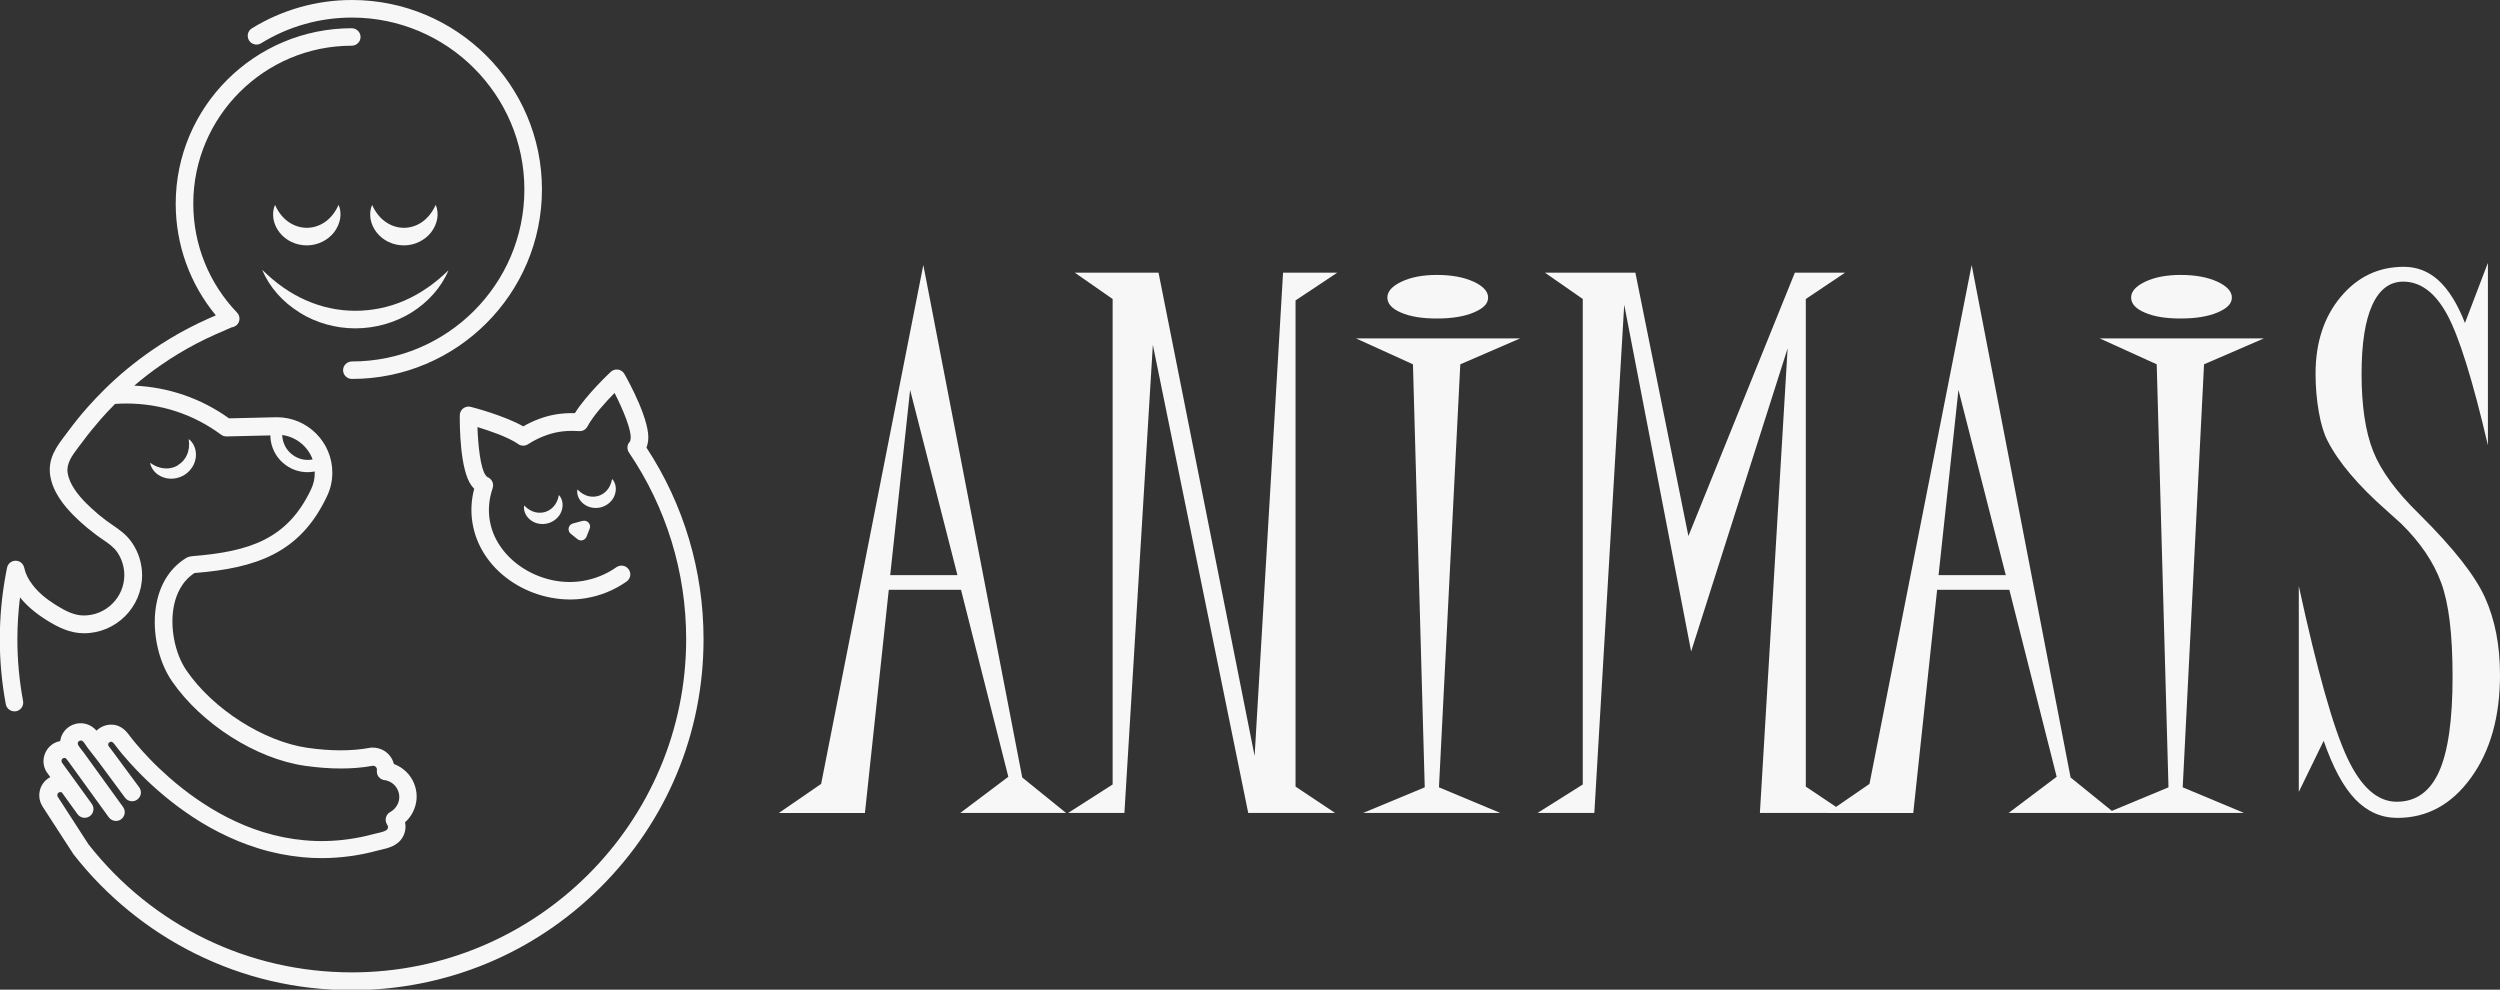
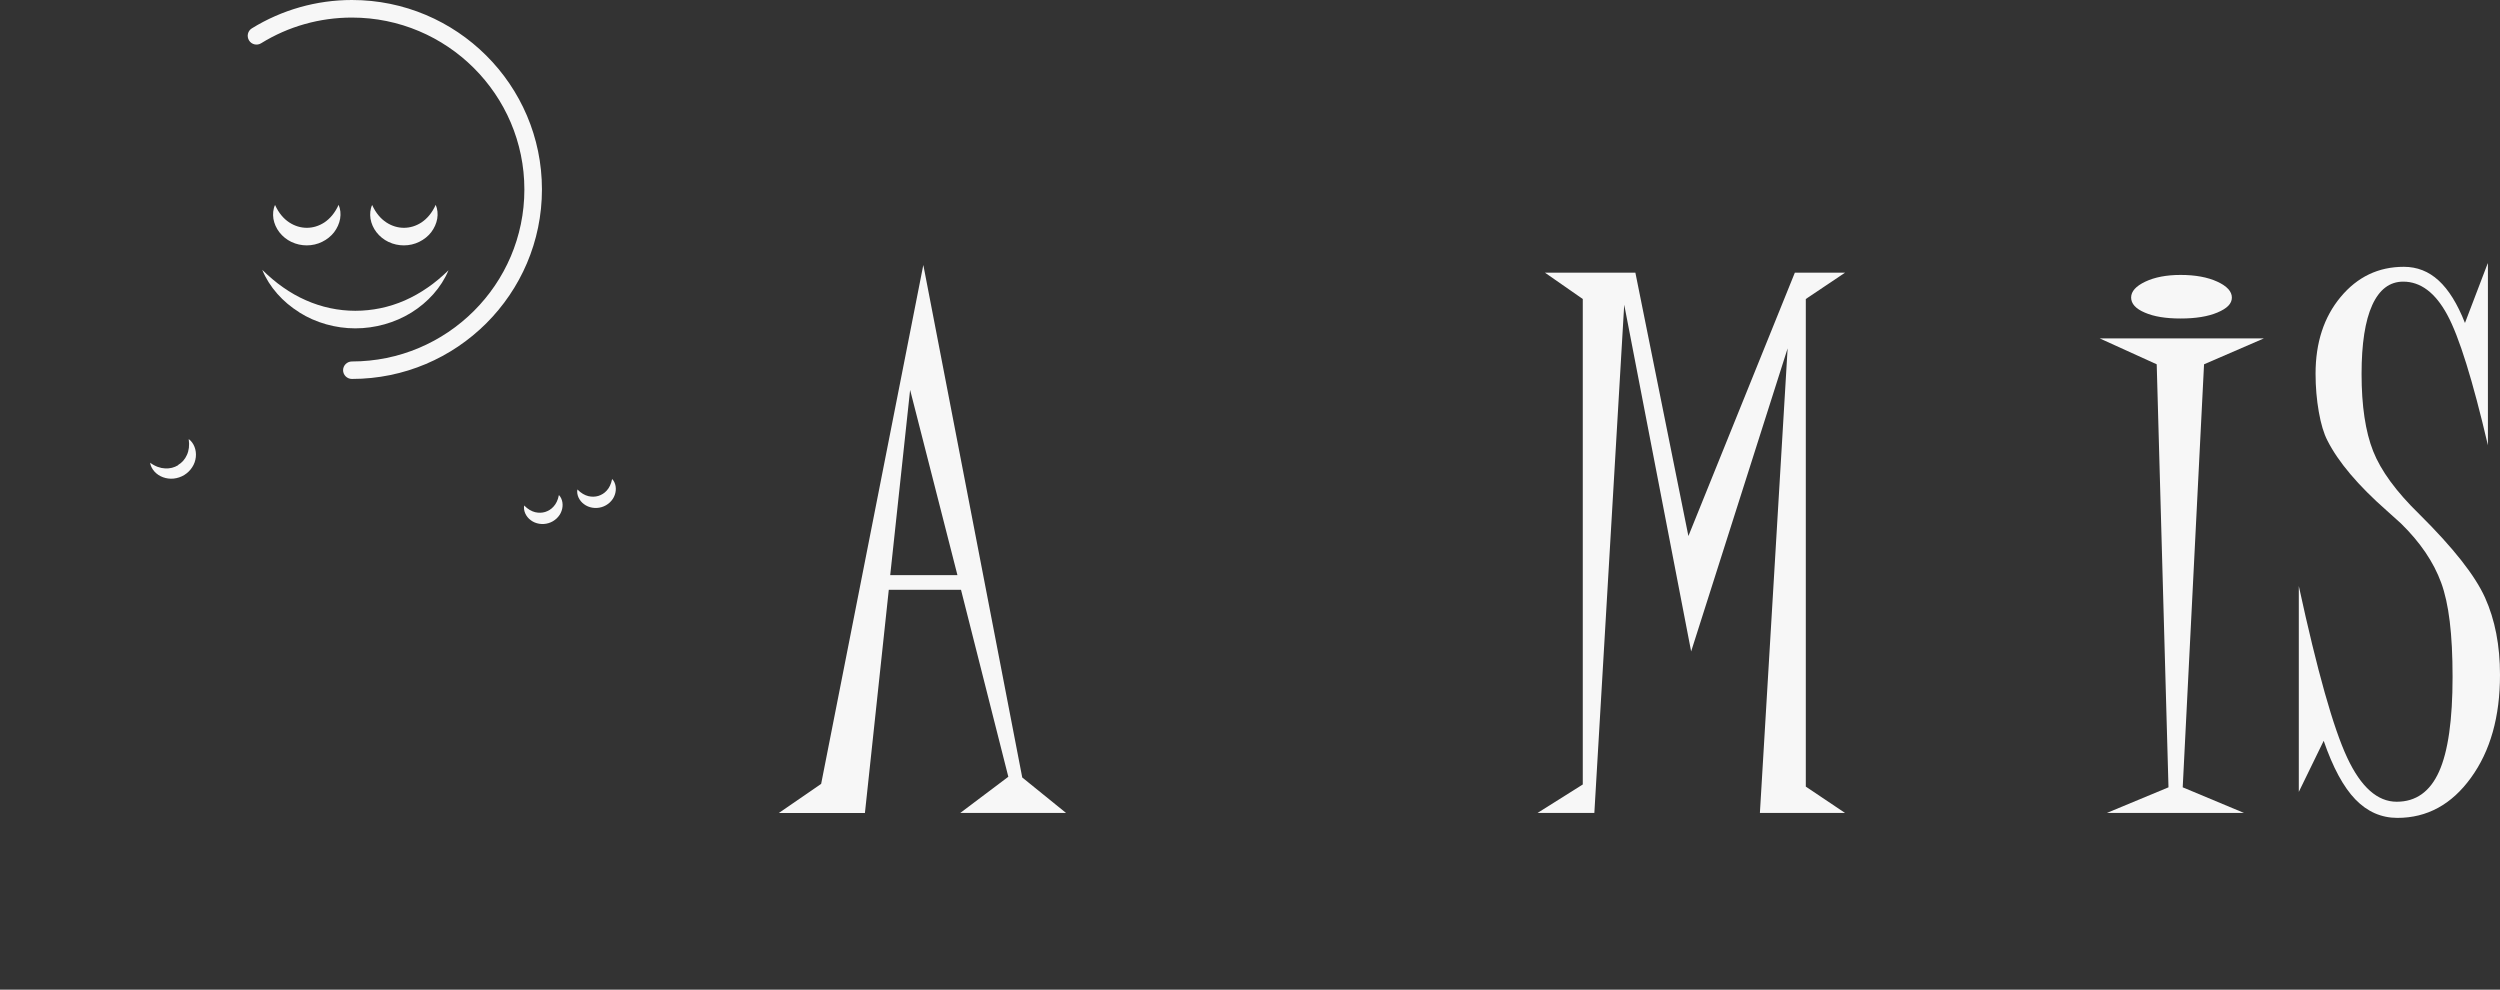
<svg xmlns="http://www.w3.org/2000/svg" id="Camada_1" data-name="Camada 1" viewBox="0 0 246.15 97.44">
  <rect x="0" y="0" width="246.15" height="97.44" fill="#333333" stroke="none" />
  <defs>
    <style>
      .cls-1 {
        fill: #f7f7f7;
      }
    </style>
  </defs>
  <g>
    <path id="path58" class="cls-1" d="M94.27,56.63l-4.66-18.24-1.96,18.24h6.62ZM104.96,80.04h-10.41l4.73-3.56-4.66-18.41h-7.11l-2.35,21.98h-8.48l4.17-2.87,10.06-51.09,9.74,50.46,4.31,3.49Z" />
-     <path id="path62" class="cls-1" d="M105.17,80.04l4.38-2.8V29.44l-3.72-2.59h8.24l9.46,47.59,2.8-47.59h5.33l-4.1,2.73v47.87l3.89,2.59h-8.55l-9.39-46.09-2.8,46.09h-5.54Z" />
-     <path id="path66" class="cls-1" d="M136.6,29.3c0-.61.47-1.13,1.4-1.57.93-.44,2.09-.66,3.47-.66,1.45,0,2.65.22,3.61.66.96.44,1.44.97,1.44,1.57s-.47,1.07-1.42,1.47c-.95.4-2.16.59-3.63.59s-2.62-.19-3.52-.58c-.9-.38-1.35-.88-1.35-1.49M134.22,80.04l6.06-2.52-1.16-41.65-5.61-2.55h16.16l-5.89,2.55-2.1,41.65,6.03,2.52h-13.49Z" />
    <path id="path70" class="cls-1" d="M151.39,80.04l4.45-2.8V29.44l-3.72-2.59h8.9l5.22,25.93,10.48-25.93h4.94l-3.86,2.59v48.01l3.86,2.59h-8.38l2.73-45.74-9.5,29.84-6.59-34.14-2.94,50.04h-5.61Z" />
-     <path id="path74" class="cls-1" d="M197.49,56.63l-4.66-18.24-1.96,18.24h6.62ZM208.18,80.04h-10.41l4.73-3.56-4.66-18.41h-7.11l-2.35,21.98h-8.48l4.17-2.87,10.06-51.09,9.74,50.46,4.31,3.49Z" />
    <path id="path78" class="cls-1" d="M209.83,29.3c0-.61.47-1.13,1.4-1.57.93-.44,2.09-.66,3.47-.66,1.45,0,2.65.22,3.61.66.96.44,1.44.97,1.44,1.57s-.47,1.07-1.42,1.47c-.95.4-2.16.59-3.63.59s-2.62-.19-3.52-.58c-.9-.38-1.35-.88-1.35-1.49M207.45,80.04l6.06-2.52-1.16-41.65-5.61-2.55h16.16l-5.89,2.55-2.1,41.65,6.03,2.52h-13.49Z" />
    <path id="path82" class="cls-1" d="M244.96,25.95v17.89c-1.5-6.41-2.83-10.69-4.01-12.86-1.18-2.17-2.62-3.25-4.33-3.25-1.33,0-2.35.77-3.05,2.31-.7,1.54-1.05,3.8-1.05,6.78,0,3.14.38,5.68,1.14,7.6.76,1.92,2.27,3.99,4.54,6.2,3.34,3.31,5.5,6.05,6.48,8.23.98,2.18,1.47,4.71,1.47,7.6,0,4.12-.95,7.5-2.86,10.13-1.9,2.63-4.32,3.95-7.24,3.95-1.59,0-2.97-.61-4.14-1.82-1.17-1.21-2.21-3.13-3.12-5.77l-2.45,5.03v-20.27c1.82,8.39,3.41,14.02,4.77,16.91,1.35,2.89,2.98,4.33,4.87,4.33s3.28-.99,4.17-2.97c.89-1.98,1.33-5.09,1.33-9.33s-.37-7.21-1.12-9.26c-.75-2.05-2.07-3.99-3.96-5.84-.3-.28-.77-.7-1.4-1.26-2.83-2.49-4.78-4.8-5.85-6.92-.35-.68-.63-1.61-.84-2.8-.21-1.19-.32-2.45-.32-3.77,0-3.05.82-5.57,2.47-7.55,1.65-1.98,3.72-2.97,6.22-2.97,1.31,0,2.45.45,3.43,1.35.98.9,1.85,2.29,2.59,4.18l2.24-5.87Z" />
  </g>
  <g>
    <path id="path22" class="cls-1" d="M25.71,4.26c2.68-1.66,5.77-2.53,8.94-2.53,9.36,0,16.98,7.59,16.98,16.93s-7.62,16.93-16.98,16.93c-.48,0-.87.39-.87.86s.39.86.87.86c10.32,0,18.71-8.37,18.71-18.66S44.97,0,34.65,0c-3.49,0-6.9.97-9.85,2.79-.41.25-.53.78-.28,1.19.25.41.79.53,1.19.28" />
-     <path id="path26" class="cls-1" d="M30.71,45.25c-.66.11-1.33-.05-1.88-.45-.55-.39-.9-.98-1.01-1.64-.02-.11-.03-.22-.03-.33,1.38.19,2.52,1.13,2.99,2.4-.03,0-.05.01-.08.02M63.67,44.02c.06-.17.11-.36.14-.57.28-1.9-1.89-5.86-2.33-6.63-.13-.23-.36-.39-.62-.43-.26-.04-.53.04-.72.22-.11.1-2.39,2.24-3.54,4.07-.62-.02-1.22.02-1.81.11-1.11.18-2.23.59-3.27,1.19-1.88-1.07-5.03-1.89-5.17-1.92-.26-.07-.53-.01-.74.15-.21.16-.34.41-.34.68-.01.89,0,5.4,1.16,6.93.08.11.17.21.26.3-.29,1.1-.35,2.21-.18,3.31.05.3.11.6.19.89.6,2.18,2.11,4.07,4.26,5.31,2.04,1.18,4.49,1.64,6.71,1.27,1.45-.24,2.81-.79,4.02-1.64.39-.27.49-.81.21-1.2-.27-.39-.81-.49-1.21-.21-1,.7-2.12,1.15-3.31,1.35-3.92.65-8.05-1.8-9.02-5.33-.06-.23-.11-.47-.15-.7-.15-.98-.07-1.98.26-2.99l.04-.14c.07-.22.05-.46-.06-.66-.1-.19-.27-.34-.47-.41-.02-.02-.08-.07-.17-.19-.49-.64-.74-2.87-.8-4.73,1.15.35,2.93.95,3.94,1.62,0,0,.02.01.02.02l.09.06c.29.18.65.17.93-.01.96-.62,2.03-1.05,3.08-1.22.57-.09,1.16-.12,1.76-.08h.17c.35.04.68-.14.84-.45.56-1.06,1.83-2.45,2.67-3.3.85,1.66,1.7,3.73,1.58,4.53-.02.15-.05.22-.06.25l-.02.02c-.28.29-.31.74-.08,1.07,3.68,5.43,5.63,11.78,5.63,18.36,0,18.09-14.77,32.82-32.91,32.82-10.2,0-19.65-4.6-25.94-12.61l-3.01-4.66-.04-.07s-.04-.14.01-.25c.08-.15.26-.2.4-.13.02,0,.03.02.04.03l1.52,2.11c.17.23.43.36.7.36.18,0,.35-.05.51-.16.39-.28.48-.82.2-1.21l-2.96-4.09v-.02s-.05-.14,0-.25c.05-.1.13-.13.17-.15.04-.01.13-.03.23.02,0,0,0,0,0,0,.05.06.09.12.14.17.06.07.12.14.17.22l3.92,5.42c.17.23.43.36.7.36.18,0,.35-.05.51-.16.39-.28.48-.82.2-1.21l-3.92-5.42c-.07-.1-.15-.19-.22-.28-.13-.17-.27-.34-.31-.47-.02-.07-.02-.16.02-.22.08-.15.26-.2.4-.13.11.06.24.25.37.44.06.08.12.17.17.25.18.24.37.48.55.71.18.23.35.45.52.67l2.61,3.53c.28.38.83.47,1.21.18.39-.28.47-.82.18-1.21l-2.61-3.53c-.14-.19-.28-.37-.42-.55-.02-.05-.03-.14.02-.24l-.34-.17s0,0-.01-.01l.35.17c.05-.08.15-.14.24-.15.05,0,.15,0,.33.23.27.36.52.68.78.99.44.52.91,1.05,1.41,1.57.66.69,1.36,1.36,2.08,1.99.88.77,1.79,1.49,2.71,2.13,1.08.76,2.19,1.43,3.31,2,1.27.65,2.57,1.18,3.86,1.58,1.44.45,2.91.74,4.37.88.62.06,1.25.09,1.87.09.98,0,1.97-.07,2.95-.21.86-.12,1.72-.3,2.56-.53.11-.03.22-.06.34-.08.72-.17,1.71-.39,2.19-1.32.23-.44.29-.93.19-1.39.31-.27.57-.6.76-.98.42-.81.5-1.73.22-2.59-.28-.87-.87-1.57-1.68-1.99-.13-.07-.27-.13-.4-.18-.14-.58-.53-1.08-1.08-1.37-.3-.15-.63-.24-.97-.24-.02,0-.04,0-.06,0h-.15s-.07.02-.1.02c-1.78.33-3.85.33-6.15,0-4.3-.62-9.3-3.81-11.9-7.6-1.18-1.71-1.68-4.37-1.23-6.47.21-.98.73-2.31,2.01-3.14,6.09-.49,10.4-1.95,13.05-7.57.35-.73.52-1.51.52-2.32,0-3-2.45-5.45-5.46-5.45,0,0-.01,0-.02,0l-4.69.11c-2.75-1.97-5.95-3.07-9.33-3.22.86-.74,1.76-1.43,2.69-2.07,1.1-.76,2.26-1.46,3.45-2.08.6-.31,1.21-.61,1.82-.88.31-.14.62-.27.93-.4.02,0,.08-.03.15-.07.27-.12.45-.2.55-.24.18-.02.35-.1.5-.23.35-.33.36-.88.03-1.22,0,0,0,0,0,0-2.78-2.9-4.31-6.72-4.31-10.73,0-8.57,7-15.55,15.6-15.55.48,0,.87-.39.87-.86s-.39-.86-.87-.86c-9.56,0-17.33,7.75-17.33,17.28,0,4.04,1.4,7.9,3.95,10.99-.26.11-.52.22-.78.34-.65.29-1.29.6-1.92.93-1.25.65-2.47,1.39-3.63,2.19-1.63,1.13-3.17,2.39-4.58,3.78,0,0-.02.02-.03.03-.58.57-1.14,1.16-1.68,1.77-.67.75-1.31,1.55-1.91,2.36-.1.13-.2.27-.3.4-.81,1.07-1.73,2.27-1.48,3.95.25,1.68,1.42,3.04,2.27,3.91.19.19.39.39.61.59.49.45,1.03.9,1.62,1.34.22.17.45.32.66.47.58.39,1.08.74,1.43,1.24.46.66.71,1.47.71,2.27,0,2.19-1.79,3.98-3.99,3.98-.91,0-1.76-.41-2.75-1.03-.99-.62-1.74-1.26-2.29-1.98-.43-.55-.71-1.13-.83-1.7-.09-.4-.44-.69-.85-.68-.41,0-.76.29-.84.7l-.12.62c-.39,2.1-.59,4.25-.59,6.41s.2,4.3.59,6.39c.08.42.44.71.85.71.05,0,.11,0,.16-.01.47-.09.78-.54.69-1.01-.37-1.99-.56-4.03-.56-6.07,0-1.38.09-2.77.26-4.13.66.82,1.52,1.55,2.62,2.24,1.08.67,2.26,1.29,3.67,1.29,3.16,0,5.73-2.56,5.73-5.71,0-1.16-.36-2.32-1.03-3.26-.53-.76-1.21-1.23-1.87-1.68-.21-.14-.41-.28-.6-.42-.54-.4-1.04-.82-1.48-1.23-.19-.18-.38-.36-.55-.53-.69-.7-1.62-1.78-1.8-2.96-.14-.96.46-1.74,1.15-2.65.11-.14.21-.28.32-.42.57-.77,1.18-1.52,1.81-2.24.45-.51.91-1,1.39-1.48.37-.03.75-.04,1.13-.04,3.38,0,6.6,1.06,9.31,3.07.16.12.34.17.54.17l4.31-.1c0,.18.02.35.04.53.16.97.68,1.82,1.47,2.39.63.46,1.38.7,2.15.7.2,0,.39-.02.59-.05.04,0,.08-.01.12-.02,0,.05,0,.1,0,.16,0,.55-.12,1.09-.36,1.59-2.32,4.92-6.05,6.14-11.71,6.59-.04,0-.09.01-.13.02l-.18.04c-.09.02-.17.06-.25.1-1.5.91-2.51,2.4-2.92,4.33-.55,2.57.04,5.71,1.49,7.82,2.9,4.21,8.28,7.64,13.09,8.33,2.47.35,4.71.36,6.67,0h.07c.05,0,.1.01.15.04.17.09.22.26.2.39-.07.47.25.91.73.98h.08c.17.04.33.1.48.17.4.21.69.55.83.98.14.43.1.88-.11,1.28-.15.28-.37.52-.64.68l-.06.03c-.22.12-.37.33-.43.57-.05.24,0,.49.14.7.07.09.11.24.03.39-.11.22-.63.34-1.04.43-.13.03-.27.06-.41.1-.77.21-1.57.37-2.35.48-1.47.21-2.96.25-4.42.11-1.34-.12-2.69-.39-4.02-.8-1.2-.37-2.41-.87-3.58-1.47-1.05-.54-2.09-1.17-3.1-1.88-.87-.61-1.74-1.29-2.57-2.02-.68-.6-1.35-1.23-1.98-1.89-.47-.49-.92-.99-1.33-1.48-.24-.28-.47-.58-.72-.91-.61-.82-1.32-.96-1.81-.93-.5.03-.98.25-1.33.59-.17-.19-.37-.37-.63-.5-.48-.25-1.03-.3-1.55-.13-.52.16-.94.52-1.19,1-.11.21-.17.43-.21.66-.07.01-.14.03-.22.05-.52.16-.94.52-1.19,1-.29.57-.31,1.22-.03,1.8,0,.01.01.03.02.04l.05.09s.04.06.06.09l.34.47c-.36.19-.66.48-.86.86-.29.57-.3,1.25-.02,1.82,0,.02.02.03.03.05l.07.13s.02.03.02.04l3.05,4.71s.03.04.05.06c3.17,4.05,7.28,7.4,11.88,9.69,4.82,2.4,10.02,3.62,15.45,3.62,9.25,0,17.96-3.59,24.5-10.12,6.54-6.52,10.15-15.2,10.15-24.43,0-6.75-1.94-13.26-5.62-18.87" />
    <path id="path30" class="cls-1" d="M29.47,30.76c1.62,1.02,3.57,1.57,5.51,1.57,1.94,0,3.89-.54,5.52-1.55,1.63-1.01,2.95-2.47,3.66-4.17-.66.64-1.34,1.22-2.06,1.71-.72.5-1.47.92-2.24,1.26-1.55.68-3.21,1.02-4.88,1.02-1.66,0-3.32-.35-4.87-1.04-.78-.34-1.53-.77-2.24-1.27-.72-.5-1.39-1.08-2.05-1.72.7,1.7,2.02,3.17,3.65,4.18" />
    <path id="path34" class="cls-1" d="M38.26,23.82c.47.23.99.34,1.51.34.52,0,1.05-.12,1.51-.35.47-.23.88-.56,1.18-.95.3-.4.51-.86.59-1.33.08-.47.03-.95-.15-1.36-.37.81-.85,1.36-1.4,1.73-.55.36-1.14.53-1.73.53-.59,0-1.18-.17-1.73-.53-.55-.36-1.03-.91-1.4-1.72-.19.41-.23.89-.16,1.36.08.47.28.93.59,1.33.31.4.72.73,1.18.95" />
    <path id="path38" class="cls-1" d="M28.7,23.82c.47.23.99.34,1.51.34.52,0,1.05-.12,1.51-.35.47-.23.88-.56,1.18-.95.3-.4.51-.86.59-1.33.08-.47.03-.95-.15-1.36-.37.81-.85,1.36-1.4,1.73-.55.36-1.14.53-1.73.53-.59,0-1.18-.17-1.73-.53-.55-.36-1.03-.91-1.4-1.72-.19.41-.23.89-.16,1.36.08.47.28.93.59,1.33.31.4.72.73,1.18.95" />
    <path id="path42" class="cls-1" d="M59.24,49.93c.59-.17,1.1-.64,1.29-1.2.2-.55.11-1.19-.26-1.57-.1.51-.29.88-.53,1.14-.24.27-.52.43-.83.53-.31.09-.63.1-.98.02-.35-.09-.71-.28-1.08-.66-.1.52.18,1.11.65,1.45.47.36,1.15.47,1.74.29" />
    <path id="path46" class="cls-1" d="M54.5,49.88c-.24.27-.52.43-.83.53-.31.09-.63.1-.98.02-.35-.09-.71-.28-1.08-.66-.1.52.18,1.11.65,1.45.47.36,1.15.47,1.74.29.59-.17,1.1-.64,1.29-1.2.2-.55.11-1.19-.26-1.57-.1.52-.29.88-.53,1.14" />
    <path id="path50" class="cls-1" d="M17.53,45.81c-.37.22-.8.34-1.27.31-.47-.02-.97-.19-1.48-.56.04.31.2.61.42.86.22.25.52.45.85.57.33.12.69.17,1.06.13.36-.04.72-.16,1.03-.35.31-.19.58-.45.78-.76.2-.3.32-.65.36-1,.08-.7-.19-1.41-.7-1.78.09.62.02,1.14-.18,1.57-.19.43-.49.76-.86.98" />
-     <path id="path54" class="cls-1" d="M57.38,51.28l-.97.26c-.21.06-.37.23-.42.44-.04.21.03.43.2.57l.66.53c.1.08.23.13.36.13.05,0,.1,0,.15-.02.18-.05.32-.18.39-.35l.31-.79c.08-.2.04-.43-.11-.59-.15-.16-.37-.23-.58-.17" />
  </g>
</svg>